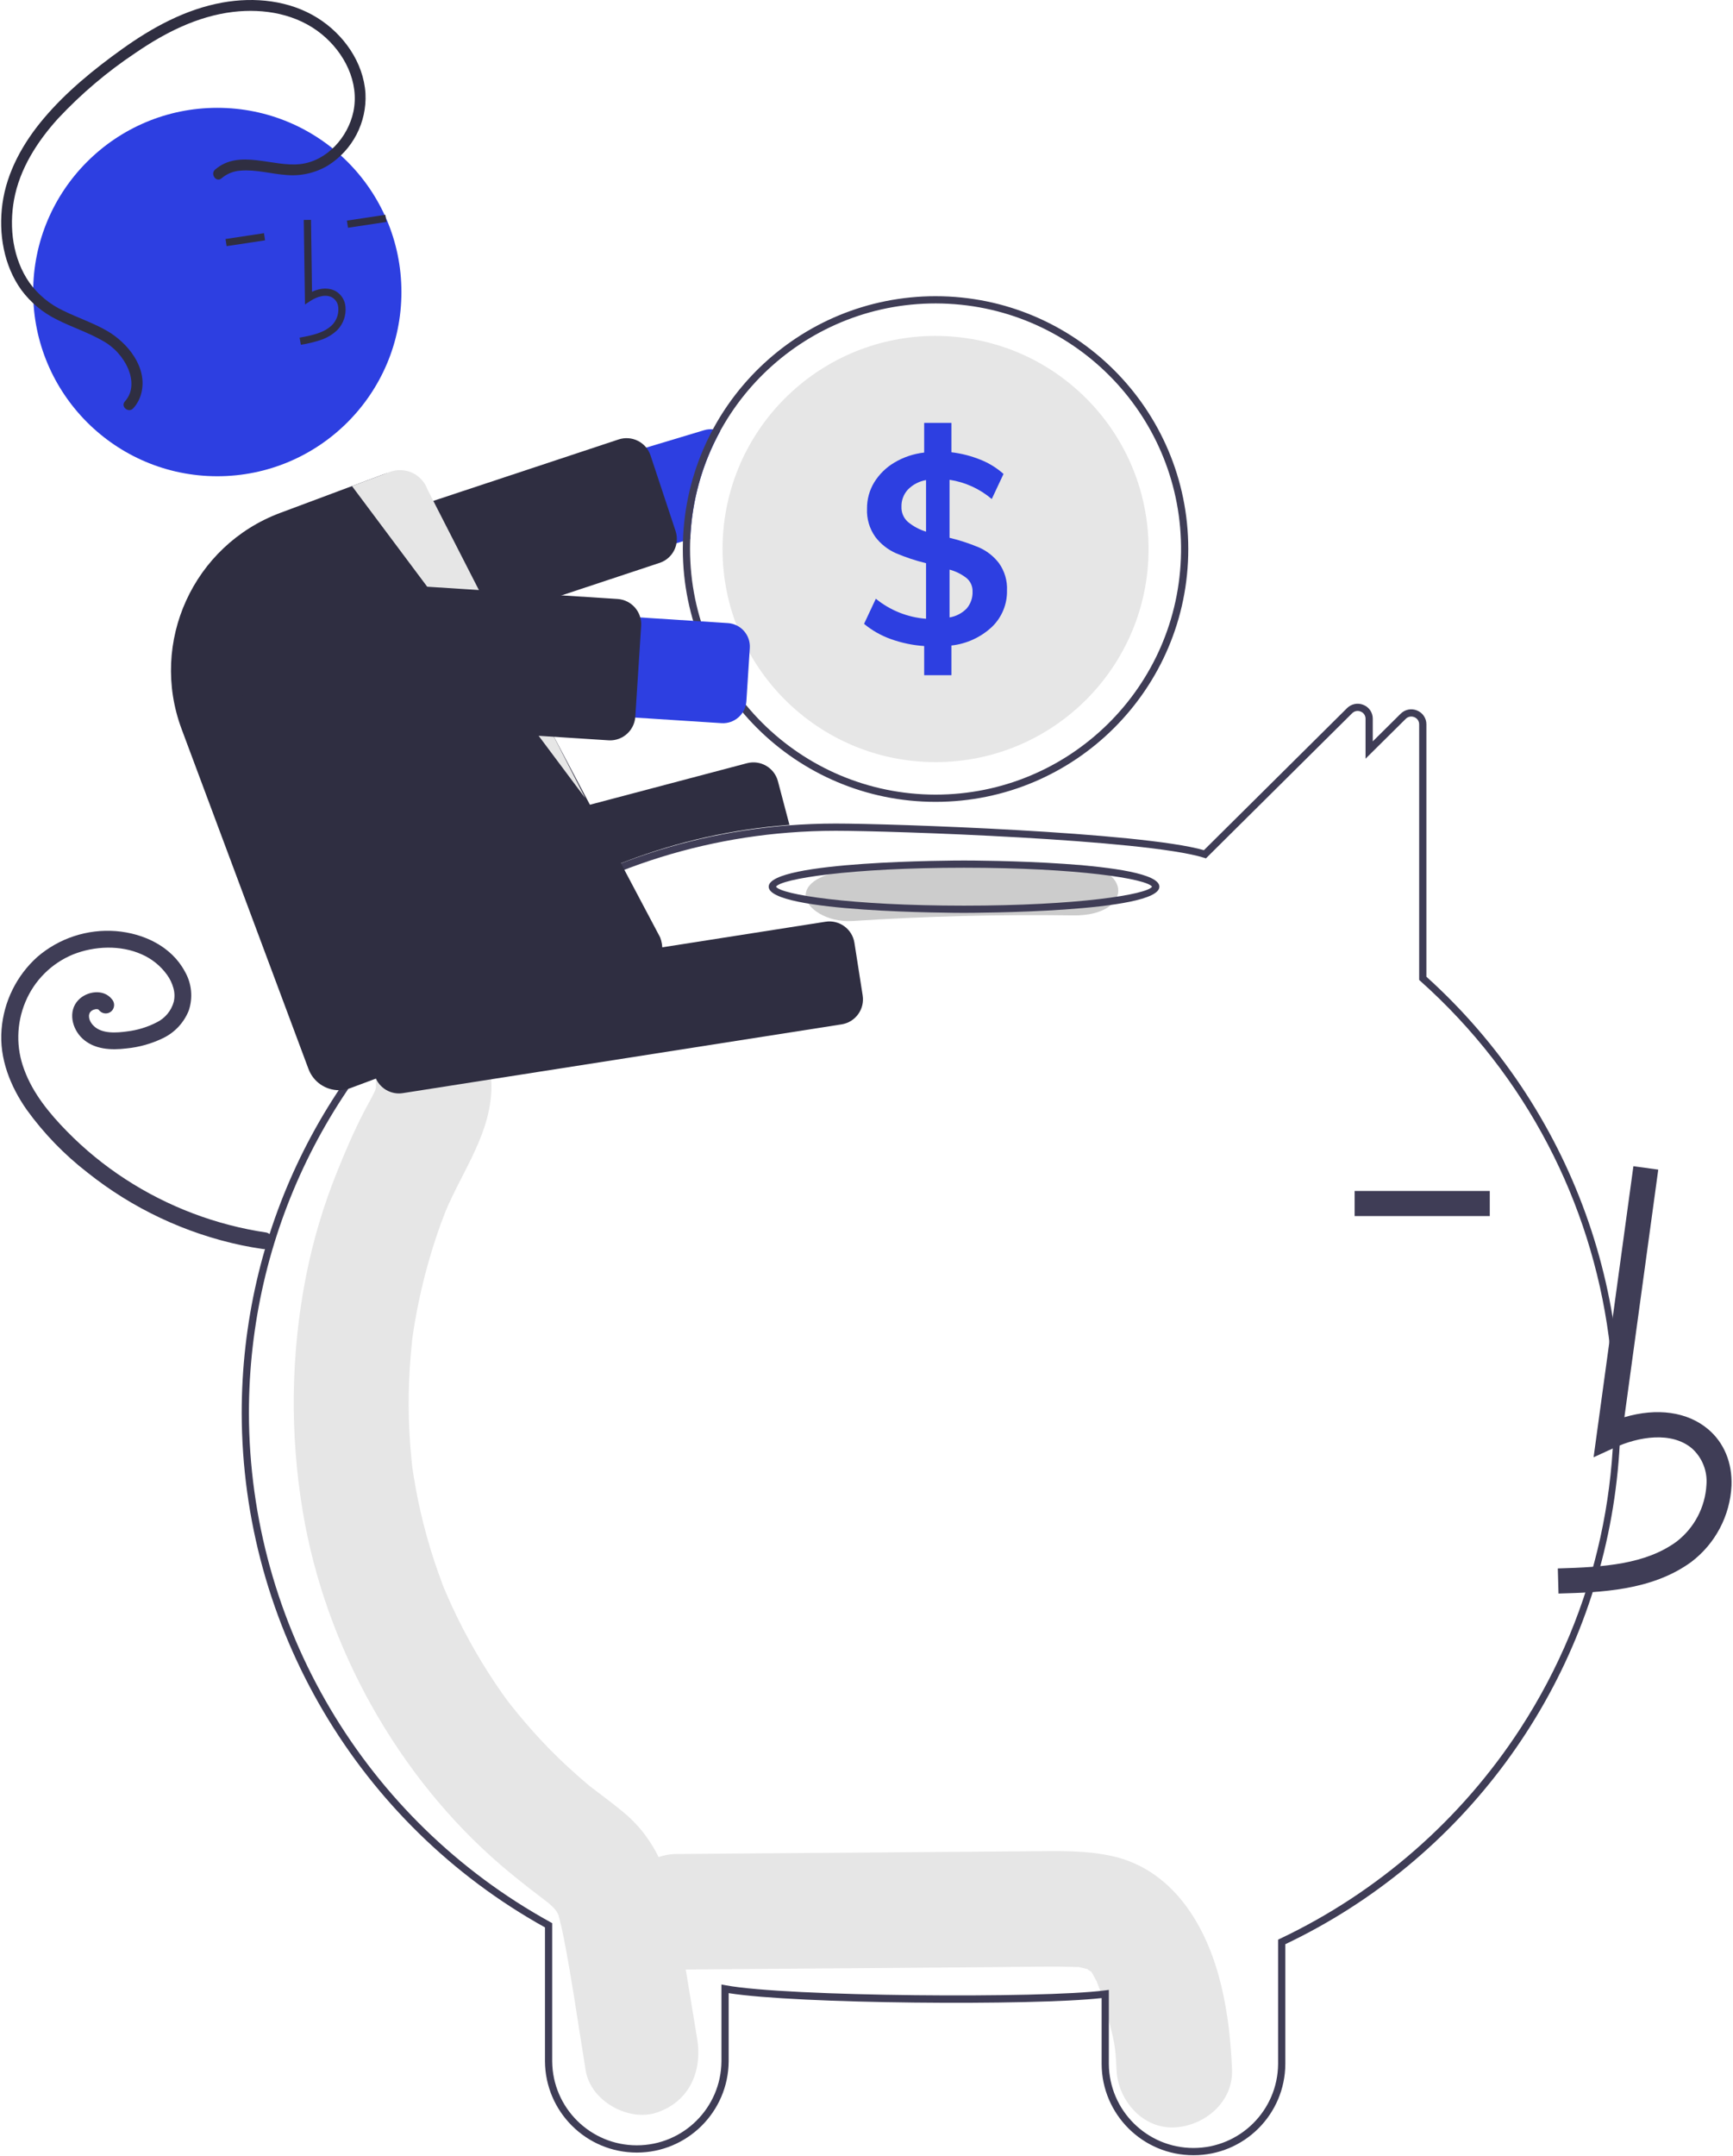
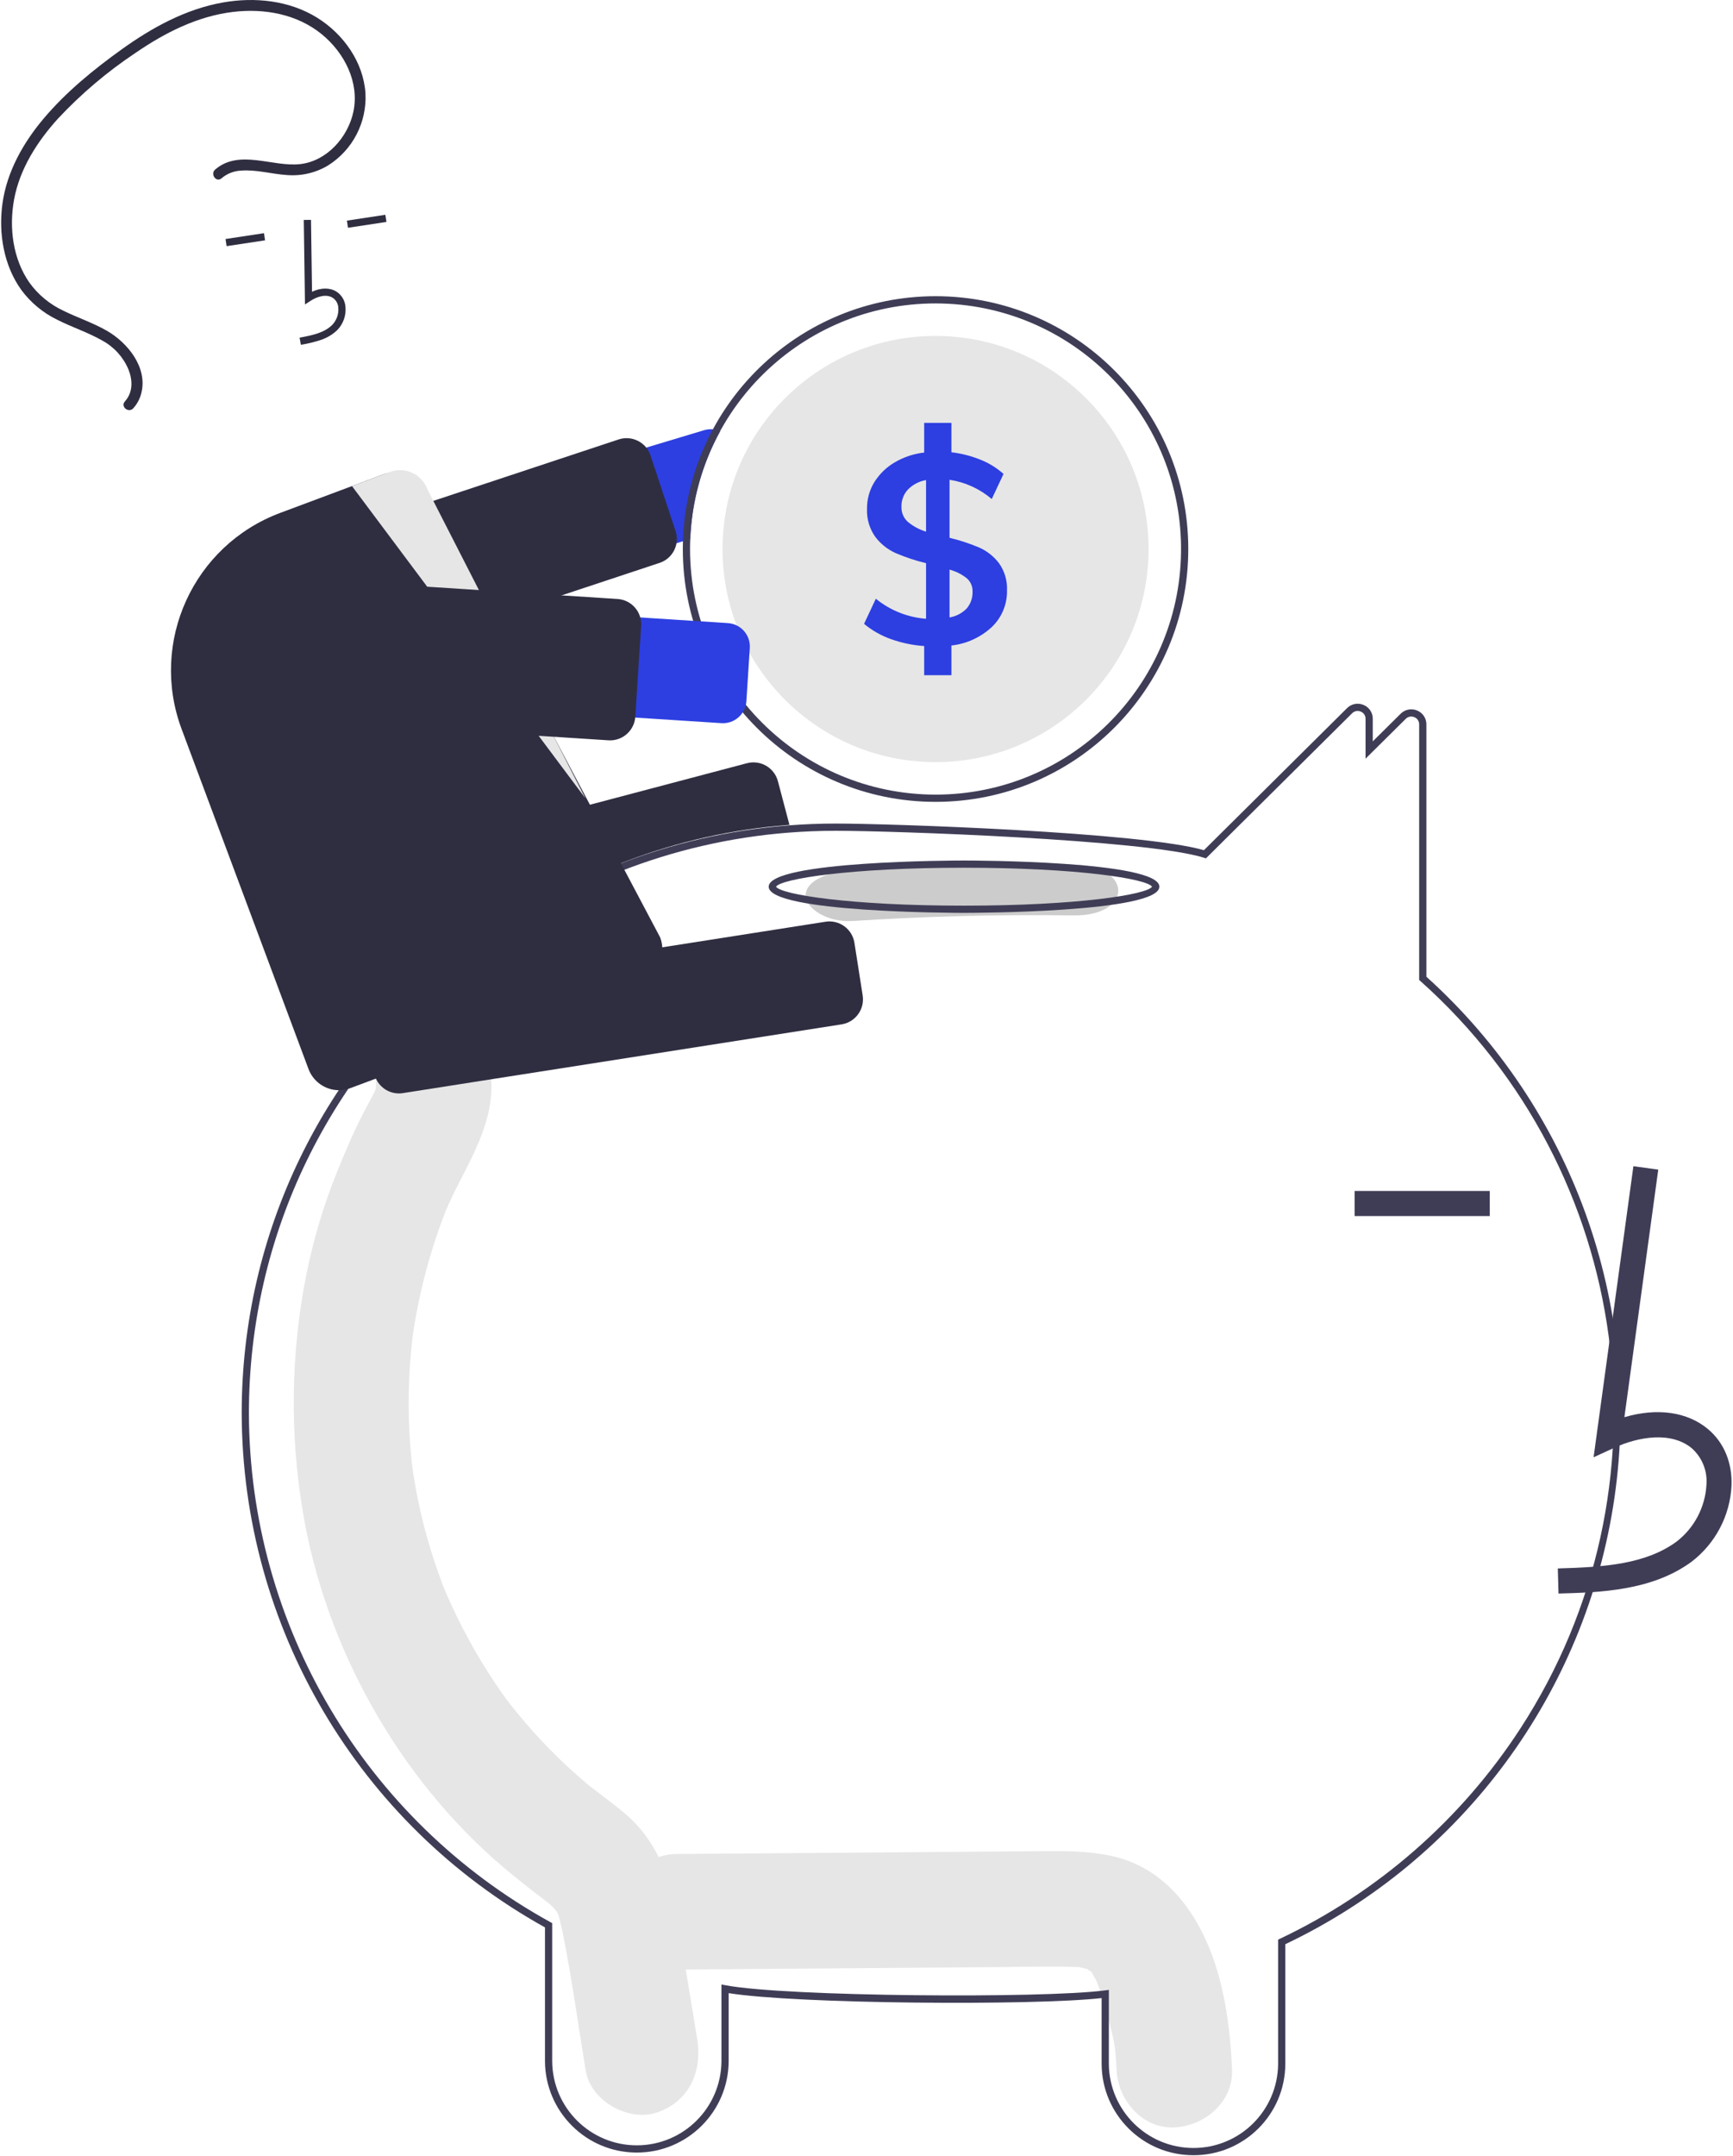
<svg xmlns="http://www.w3.org/2000/svg" width="480" height="597" viewBox="0 0 480 597">
  <g fill="none" fill-rule="evenodd">
    <g fill-rule="nonzero">
      <g transform="translate(-80 -336) translate(80.32 336)">
        <path fill="#E6E6E6" d="M328.625 528.307c-5.121-7.172-12.055-12.42-20.77-14.383-7.601-1.713-15.417-1.42-23.143-1.361l-97.692.753c-8.367.065-16.389 7.313-16 16 .385 8.614 7.031 16.07 16 16l85.85-.662c6.747-.052 13.498-.174 20.245-.152 1.515.005 3.024.085 4.538.102.366.005.63.001.818-.007.047.015.086.028.147.045.79.216 1.6.366 2.394.572-.278.008.515.503.914.67.055.109.171.3.366.596.272.51 1.077 2.058 1.11 2.01 1.21 3.059 2.208 6.197 2.987 9.393 1.86 7.047 2.268 8.52 2.536 15.132.338 8.352 7.117 16.397 16 16 8.379-.376 16.363-7.043 16-16-.611-15.095-3.26-32.05-12.3-44.708z" />
        <path fill="#E6E6E6" d="M192.762 564.412c-1.835-11.12-3.634-22.246-5.505-33.359-1.898-11.274-5.774-21.598-14.548-28.998-2.344-1.976-4.775-3.822-7.216-5.662-.858-.647-1.715-1.295-2.563-1.956l-.127-.099-.356-.302c-3.656-3.095-7.19-6.328-10.555-9.763-2.989-3.052-5.847-6.234-8.575-9.545-.682-.828-1.354-1.662-2.019-2.504-.114-.145-.729-.94-1.134-1.459-.377-.52-1.066-1.457-1.182-1.62-.776-1.098-1.538-2.205-2.286-3.323-5.096-7.635-9.509-15.705-13.187-24.115-.365-.834-.72-1.673-1.068-2.517l-.374-1.029c-.742-2.038-1.481-4.074-2.16-6.137-1.439-4.38-2.677-8.826-3.713-13.336-.512-2.227-.973-4.465-1.383-6.715-.212-1.157-.41-2.316-.594-3.477-.03-.193-.21-1.447-.315-2.155-.079-.711-.224-1.971-.244-2.166-.117-1.171-.22-2.343-.312-3.516-.204-2.64-.343-5.285-.415-7.934-.123-4.707-.038-9.415.253-14.122.166-2.644.403-5.282.694-7.915.017-.162.03-.29.044-.406l.062-.418c.215-1.455.442-2.908.695-4.356.96-5.5 2.208-10.945 3.74-16.313.725-2.54 1.512-5.058 2.362-7.556.38-1.109.77-2.213 1.173-3.314-.026.071 1.182-3.015 1.199-3.119 4.794-11.33 12.637-21.657 12.648-34.526.007-8.714-7.364-17.06-16-16.658-8.95.337-16.024 7.702-16 16.658l-.001.524c-.081.271-.148.498-.209.698-.935 2.032-2.08 3.963-3.107 5.944-2.81 5.424-5.21 11.025-7.488 16.709-3.73 9.255-6.586 18.84-8.53 28.628-4.223 21.446-4.55 43.478-.967 65.04 6.203 37.813 26.661 74.01 55.103 98.34 2.468 2.11 4.996 4.151 7.549 6.15 1.056.827 2.12 1.64 3.191 2.446.506.381 2.602 2.034 1.68 1.233 1.982 1.692 2.817 2.544 3.326 3.79l.31 1.21c.36 1.406.7 2.808.983 4.233 2.476 12.452 4.197 25.112 6.264 37.644 1.422 8.61 12.022 14.215 19.683 11.634 8.916-3.004 12.697-11.264 11.174-20.49z" />
        <path fill="#3F3D56" d="M330.244 596.708c-13.991.036-25.372-11.26-25.44-25.25v-18.252c-19.11 2.14-84.544 1.644-103.3-1.37v18.892c-.105 13.975-11.464 25.25-25.44 25.25-13.977 0-25.336-11.275-25.44-25.25v-37.092c-51.73-28.738-83.867-83.212-84-142.388 0-49.83 22.582-96.315 61.958-127.534 25.602-20.367 56.708-32.616 89.323-35.173 4.427-.348 8.88-.523 13.238-.523 15.353 0 84.62 2.371 101.998 7.371l39.628-39.321c1.192-1.199 2.99-1.557 4.55-.907 1.573.626 2.6 2.154 2.585 3.846v6.252l7.716-7.642c1.19-1.2 2.987-1.559 4.546-.908 1.575.626 2.603 2.154 2.588 3.848v69.865c40.384 36.407 59.92 90.575 52.073 144.378-7.847 53.803-42.043 100.133-91.144 123.488v33.17c-.068 13.99-11.448 25.286-25.44 25.25zm-23.44-45.77v20.52c.105 12.87 10.568 23.25 23.44 23.25 12.87 0 23.334-10.38 23.44-23.25v-34.433l.57-.271c27.128-12.873 50.157-33.012 66.531-58.182 43.114-66.367 31.35-154.265-27.699-206.96l-.332-.298v-70.757c.014-.88-.521-1.677-1.342-1.995-.815-.349-1.761-.161-2.381.473l-11.127 11.02v-11.048c.014-.88-.521-1.676-1.342-1.995-.818-.348-1.765-.159-2.385.476L333.7 237.652l-.575-.18c-16.156-5.057-86.513-7.454-101.982-7.454-4.306 0-8.707.174-13.081.517-32.219 2.526-62.947 14.626-88.237 34.746-38.895 30.838-61.202 76.75-61.202 125.967.136 58.66 32.104 112.623 83.485 140.925l.515.285v38.27c.108 12.87 10.57 23.245 23.44 23.245 12.87 0 23.333-10.376 23.44-23.245v-21.286l1.186.223c16.855 3.171 87.831 3.671 104.984 1.421l1.13-.148z" />
        <path fill="#2D3FE1" d="M194.674 119.118l-110.74 33.28c-7.335 2.212-11.49 9.948-9.285 17.285 2.204 7.337 9.935 11.501 17.275 9.305l96.91-29.13 2.03-.61c.41-10.462 3.249-20.685 8.29-29.86-.633-.285-1.31-.46-2-.52-.835-.081-1.678.004-2.48.25z" />
        <path fill="#2F2E41" d="M90.009 186.083c-3.015-.008-5.688-1.94-6.638-4.801l-6.925-20.896c-.584-1.763-.444-3.685.39-5.344.832-1.66 2.29-2.92 4.053-3.503l90.131-29.87c1.763-.584 3.685-.445 5.344.388 1.659.833 2.919 2.291 3.503 4.054l6.925 20.896c1.198 3.573-.659 7.451-4.193 8.759-.083.031-.168.06-.252.088l-90.13 29.87c-.712.237-1.458.359-2.208.359z" />
        <path fill="#3F3D56" d="M258.804 82.008c-37.818.014-68.793 30.05-69.97 67.85-.02.71-.03 1.43-.03 2.15 0 38.66 31.34 70 70 70s70-31.34 70-70-31.34-70-70-70zm0 138c-37.54-.04-67.961-30.461-68-68 0-.93.02-1.85.06-2.76 1.51-37.165 32.602-66.22 69.784-65.212 37.181 1.008 66.654 31.704 66.15 68.896-.505 37.192-30.8 67.076-67.994 67.076z" />
        <path fill="#E6E6E6" d="M317.804 152.008c0 32.584-26.416 59-59 59-32.585 0-59-26.416-59-59 0-1.87.09-3.71.26-5.53 2.953-31.37 30.034-54.883 61.508-53.405 31.473 1.478 56.232 27.426 56.232 58.935z" />
        <path fill="#2D3FE1" d="M276.373 155.928c-1.43-1.88-3.311-3.37-5.47-4.33-2.661-1.122-5.41-2.025-8.22-2.7v-16.06c4.318.65 8.368 2.497 11.69 5.33l3.26-6.95c-1.874-1.67-4.027-3-6.36-3.93-2.585-1.047-5.3-1.744-8.07-2.07v-8.14h-7.55v8.22c-2.915.327-5.727 1.271-8.25 2.77-2.278 1.348-4.196 3.228-5.59 5.48-1.33 2.196-2.019 4.722-1.99 7.29-.13 2.782.677 5.529 2.29 7.8 1.486 1.966 3.447 3.521 5.7 4.52 2.705 1.155 5.501 2.081 8.36 2.77v15.39c-5.094-.385-9.95-2.322-13.91-5.55l-3.26 6.96c2.215 1.83 4.733 3.258 7.44 4.22 2.968 1.061 6.067 1.707 9.21 1.92v8.07h7.55v-8.22c4.194-.459 8.127-2.262 11.21-5.14 2.746-2.634 4.262-6.297 4.18-10.1.126-2.695-.656-5.353-2.22-7.55zm-20.2-8.73c-1.838-.558-3.548-1.476-5.03-2.7-1.188-1.058-1.84-2.591-1.78-4.18-.054-1.782.6-3.512 1.82-4.81 1.353-1.363 3.098-2.269 4.99-2.59v14.28zm11.25 21.28c-1.275 1.308-2.936 2.173-4.74 2.47v-13.24c1.724.462 3.337 1.268 4.74 2.37 1.079.92 1.679 2.282 1.63 3.7.07 1.716-.512 3.395-1.63 4.7z" />
        <path fill="#2F2E41" d="M93.223 270.772c-3.179-.006-5.958-2.145-6.775-5.216l-3.77-14.27c-.983-3.735 1.242-7.56 4.975-8.551l118.94-31.43c3.737-.975 7.559 1.253 8.551 4.985l3.194 12.09-.598.047c-30.505 2.371-59.692 13.431-84.108 31.87l-.173.085-38.46 10.16c-.58.152-1.177.23-1.776.23z" />
-         <path fill="#3F3D56" d="M73.524 341.258c-13.953-2.061-27.297-7.107-39.122-14.792-5.86-3.805-11.283-8.24-16.174-13.228-4.828-4.925-9.447-10.522-11.838-17.08-2.301-6.067-2.182-12.787.331-18.769 2.48-5.946 7.215-10.666 13.169-13.125 5.99-2.39 13.226-2.645 19.055-.029 2.778 1.218 5.182 3.153 6.964 5.606.83 1.131 1.443 2.405 1.81 3.758.342 1.226.373 2.518.091 3.76-.691 2.506-2.432 4.592-4.774 5.722-2.548 1.308-5.308 2.15-8.152 2.487-2.86.39-6.969.745-9.268-1.551-.473-.455-.845-1.003-1.092-1.611-.173-.465-.232-.965-.173-1.458-.033.217.139-.473.13-.445-.037.102-.195.35.03-.031.069-.126.147-.247.232-.363-.076.098-.243.262.055-.02.247-.27.563-.465.915-.564.138-.04.278-.072.417-.11.353-.097-.351.005.01-.007.139-.004.28 0 .419-.007.354-.016-.35-.096-.01-.011.131.033.262.065.392.106.282.09-.2-.207-.009.015.224.26-.235-.253.02-.001.126.124.245.256.357.394.919.907 2.396.907 3.315 0 .886-.928.886-2.388 0-3.315-2.311-2.866-6.877-2.158-9.215.264-2.982 3.089-1.801 7.983 1.1 10.678 3.283 3.051 7.934 3.263 12.158 2.751 3.57-.342 7.048-1.325 10.269-2.902 3.2-1.572 5.703-4.276 7.024-7.588 1.206-3.575.822-7.496-1.057-10.769-3.729-7.01-11.451-10.605-19.084-11.228-7.938-.622-15.794 1.957-21.819 7.163C4.251 270.133.711 277.32.112 285.033c-.666 7.996 2.436 15.761 6.96 22.214 4.734 6.557 10.385 12.4 16.779 17.353 12.5 9.98 27.16 16.894 42.812 20.191 1.861.385 3.733.714 5.614.988 1.243.3 2.506-.416 2.884-1.638.334-1.247-.395-2.531-1.637-2.883z" />
        <path fill="#CCC" d="M296.909 239.382c-20.442-.289-40.82.23-61.133 1.556-6.943.454-12.95 2.908-12.95 7.032 0 3.449 5.959 7.489 12.95 7.032 20.303-1.326 40.68-1.844 61.133-1.556 16.674.235 16.664-13.83 0-14.064z" />
        <path fill="#3F3D56" d="M266.695 252.75c-2.209 0-54.105-.083-54.105-7.252 0-7.168 51.896-7.25 54.105-7.25 2.21 0 54.106.082 54.106 7.25 0 7.169-51.897 7.251-54.106 7.251zm-52.076-7.252c1.42 2.174 20.496 5.251 52.076 5.251 31.58 0 50.656-3.077 52.077-5.25-1.42-2.174-20.497-5.251-52.077-5.251s-50.656 3.077-52.076 5.25zM431.35 441.2c11.487-.32 25.785-.718 36.8-8.764 6.64-5.05 10.71-12.773 11.12-21.104.225-6.354-2.07-11.901-6.464-15.614-5.753-4.861-14.154-6.002-23.208-3.34l9.38-68.549-6.885-.943-11.027 80.587 5.75-2.639c6.666-3.058 15.817-4.614 21.503.192 2.83 2.546 4.312 6.267 4.006 10.062-.34 6.198-3.361 11.941-8.275 15.734-8.572 6.262-19.968 7.07-32.894 7.43l.193 6.948zM374.879 329.741H412.311V336.691H374.879z" />
        <path fill="#2F2E41" d="M110.161 302.738c-3.442-.011-6.367-2.518-6.904-5.918l-2.285-14.581c-.594-3.819 2.015-7.398 5.832-8l121.532-19.042c3.818-.594 7.397 2.015 7.999 5.832l2.285 14.582c.594 3.818-2.015 7.397-5.832 8l-121.532 19.041c-.362.057-.728.086-1.095.086z" />
-         <circle cx="59.865" cy="80.855" r="51" fill="#2D3FE1" />
        <path fill="#2F2E41" d="M88.74 94.05c1.63-.57 3.12-1.482 4.367-2.676 1.672-1.722 2.497-4.095 2.255-6.483-.14-1.704-1.07-3.244-2.512-4.164-1.846-1.135-4.285-1.092-6.747.05l-.284-19.908-2 .028.334 23.404 1.523-.998c1.765-1.156 4.301-1.994 6.126-.872.915.602 1.497 1.597 1.573 2.69.17 1.778-.441 3.542-1.676 4.833-2.168 2.151-5.377 2.872-9.04 3.531l.355 1.968c1.947-.295 3.863-.765 5.727-1.402z" />
        <path fill="#2F2E41" d="M95.852 60.267H106.624V62.267H95.852z" transform="rotate(-8.612 101.237 61.266)" />
        <path fill="#2F2E41" d="M62.235 65.357H73.007V67.357H62.235z" transform="rotate(-8.612 67.62 66.356)" />
        <path fill="#2F2E41" d="M93.568 301.846c-3.755-.008-7.114-2.34-8.434-5.855L49.97 201.822c-8.949-24.047 3.257-50.8 27.284-59.802l28.592-10.676c2.233-.84 4.708-.754 6.878.238 2.164.967 3.849 2.764 4.675 4.986l65.137 122.984c.854 2.24.78 4.728-.208 6.913-.986 2.184-2.804 3.885-5.049 4.725l-80.566 30.084c-1.006.377-2.072.572-3.146.572z" />
        <path fill="#E6E6E6" d="M97.172 134.582l64.629 86.426-43.732-85.518c-.73-2.016-2.23-3.658-4.17-4.567-1.941-.91-4.164-1.01-6.179-.28l-10.548 3.94z" />
        <path fill="#2D3FE1" d="M199.504 200.218l-115.395-7.434c-4.949-.318-9.351-3.253-11.55-7.698-2.198-4.444-1.857-9.724.893-13.85 2.75-4.126 7.493-6.472 12.44-6.153l115.396 7.433c1.72.11 3.327.9 4.465 2.195 1.138 1.294 1.715 2.988 1.604 4.709l-.948 14.729c-.231 3.582-3.323 6.3-6.905 6.069z" />
        <path fill="#2F2E41" d="M168.669 204.983c-.153 0-.305-.005-.459-.015l-94.756-6.103c-1.853-.12-3.582-.97-4.808-2.364-1.226-1.395-1.847-3.219-1.728-5.072l1.62-25.158c.12-1.852.97-3.582 2.365-4.807 1.395-1.226 3.219-1.847 5.072-1.728l94.756 6.103c3.855.253 6.78 3.579 6.535 7.435l-1.62 25.159c-.182 2.753-1.961 5.145-4.546 6.11-.778.292-1.601.44-2.431.44zM59.28 46.94c6.71-5.77 15.923-.608 23.617-1.512 7.361-.864 13.174-7.467 14.659-14.482 1.732-8.184-2.516-16.383-8.777-21.486-6.857-5.588-15.952-7.193-24.57-6.159-9.878 1.185-18.911 5.79-27.017 11.359-7.824 5.209-15.02 11.306-21.442 18.169C10 39.181 5.126 46.752 3.57 55.299c-1.414 7.767-.334 16.375 4.258 22.955 2.435 3.373 5.698 6.06 9.474 7.805 3.938 1.934 8.138 3.316 11.952 5.502 5.768 3.305 11.374 10.159 9.567 17.29-.387 1.559-1.152 2.998-2.226 4.19-1.29 1.434-3.619-.46-2.325-1.896 2.273-2.523 2.184-5.888.973-8.9-1.44-3.395-3.991-6.2-7.234-7.955-3.993-2.283-8.401-3.692-12.494-5.771-3.917-1.9-7.317-4.718-9.911-8.214C.705 73.498-.76 64.639.35 56.444c1.202-8.869 5.759-16.927 11.47-23.68 6.217-7.35 13.853-13.571 21.653-19.16 8.37-5.997 17.618-11.067 27.85-12.9 8.87-1.59 18.485-.611 26.242 4.223 7.24 4.512 12.792 12.273 13.344 20.946.404 8.035-3.564 15.662-10.376 19.942-3.433 2.054-7.424 2.98-11.41 2.644-4.262-.273-8.527-1.578-12.816-1.216-1.941.118-3.79.865-5.268 2.129-1.466 1.26-3.213-1.181-1.76-2.431z" />
      </g>
    </g>
  </g>
</svg>